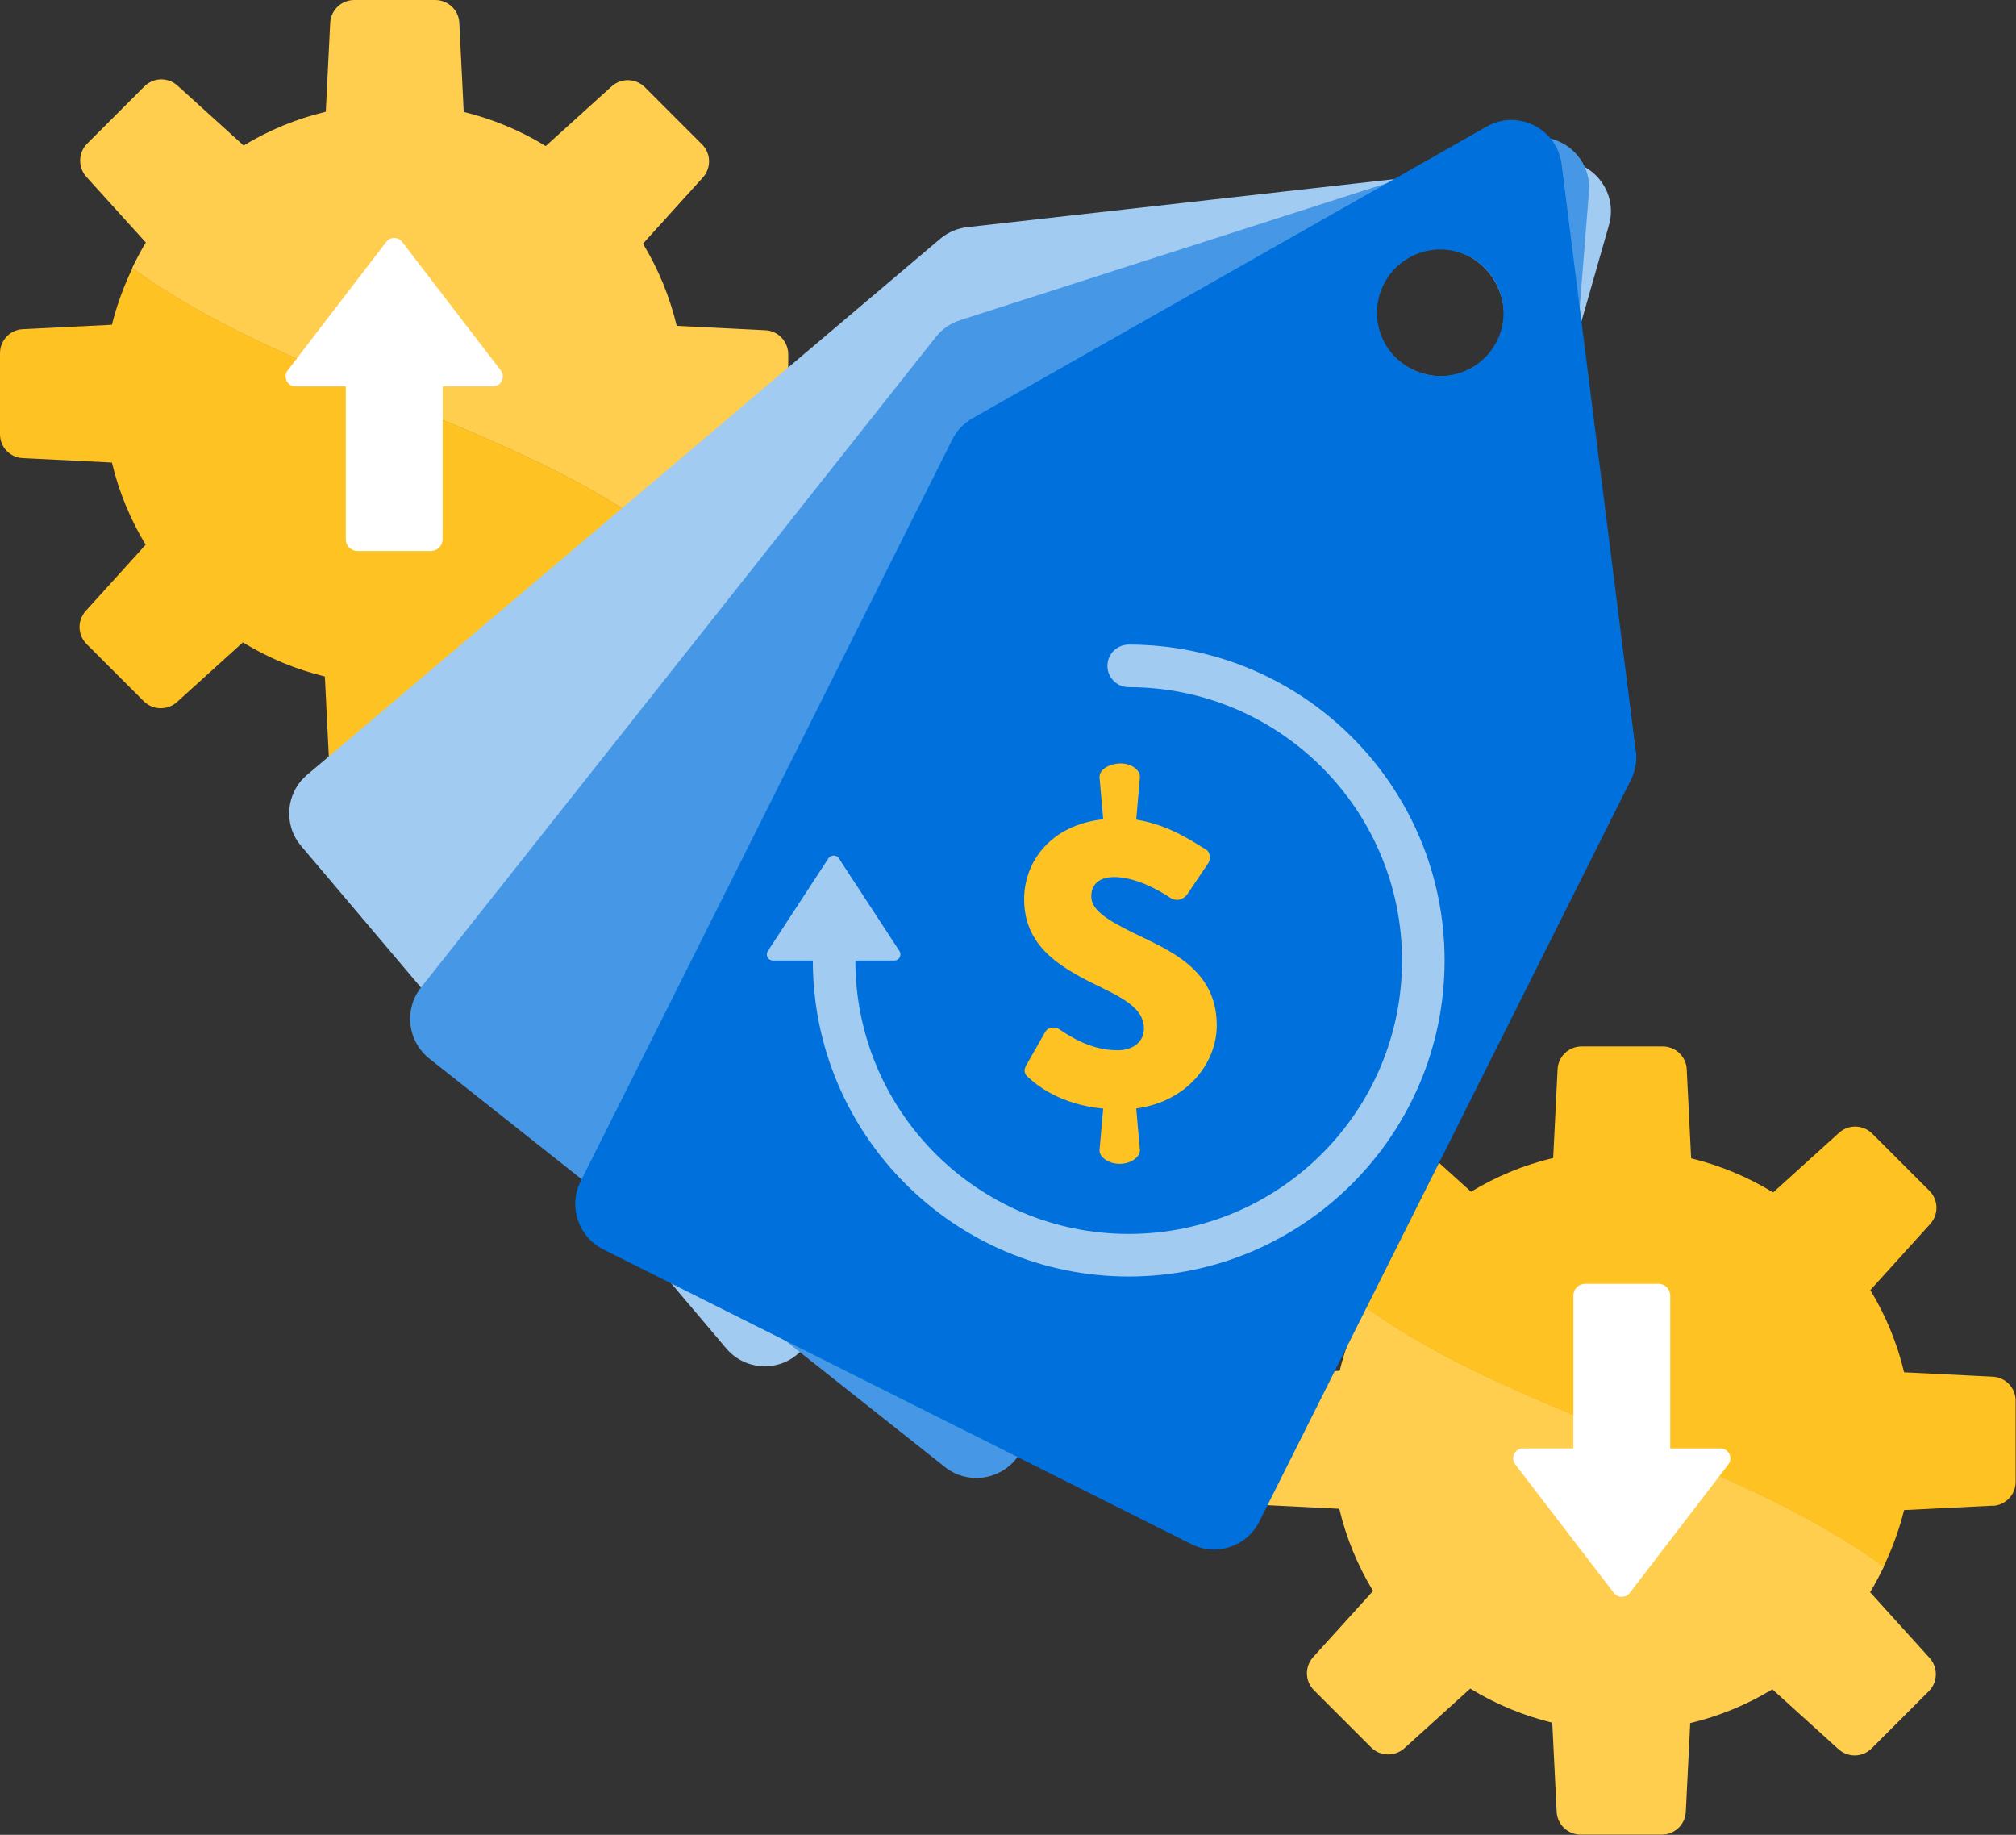
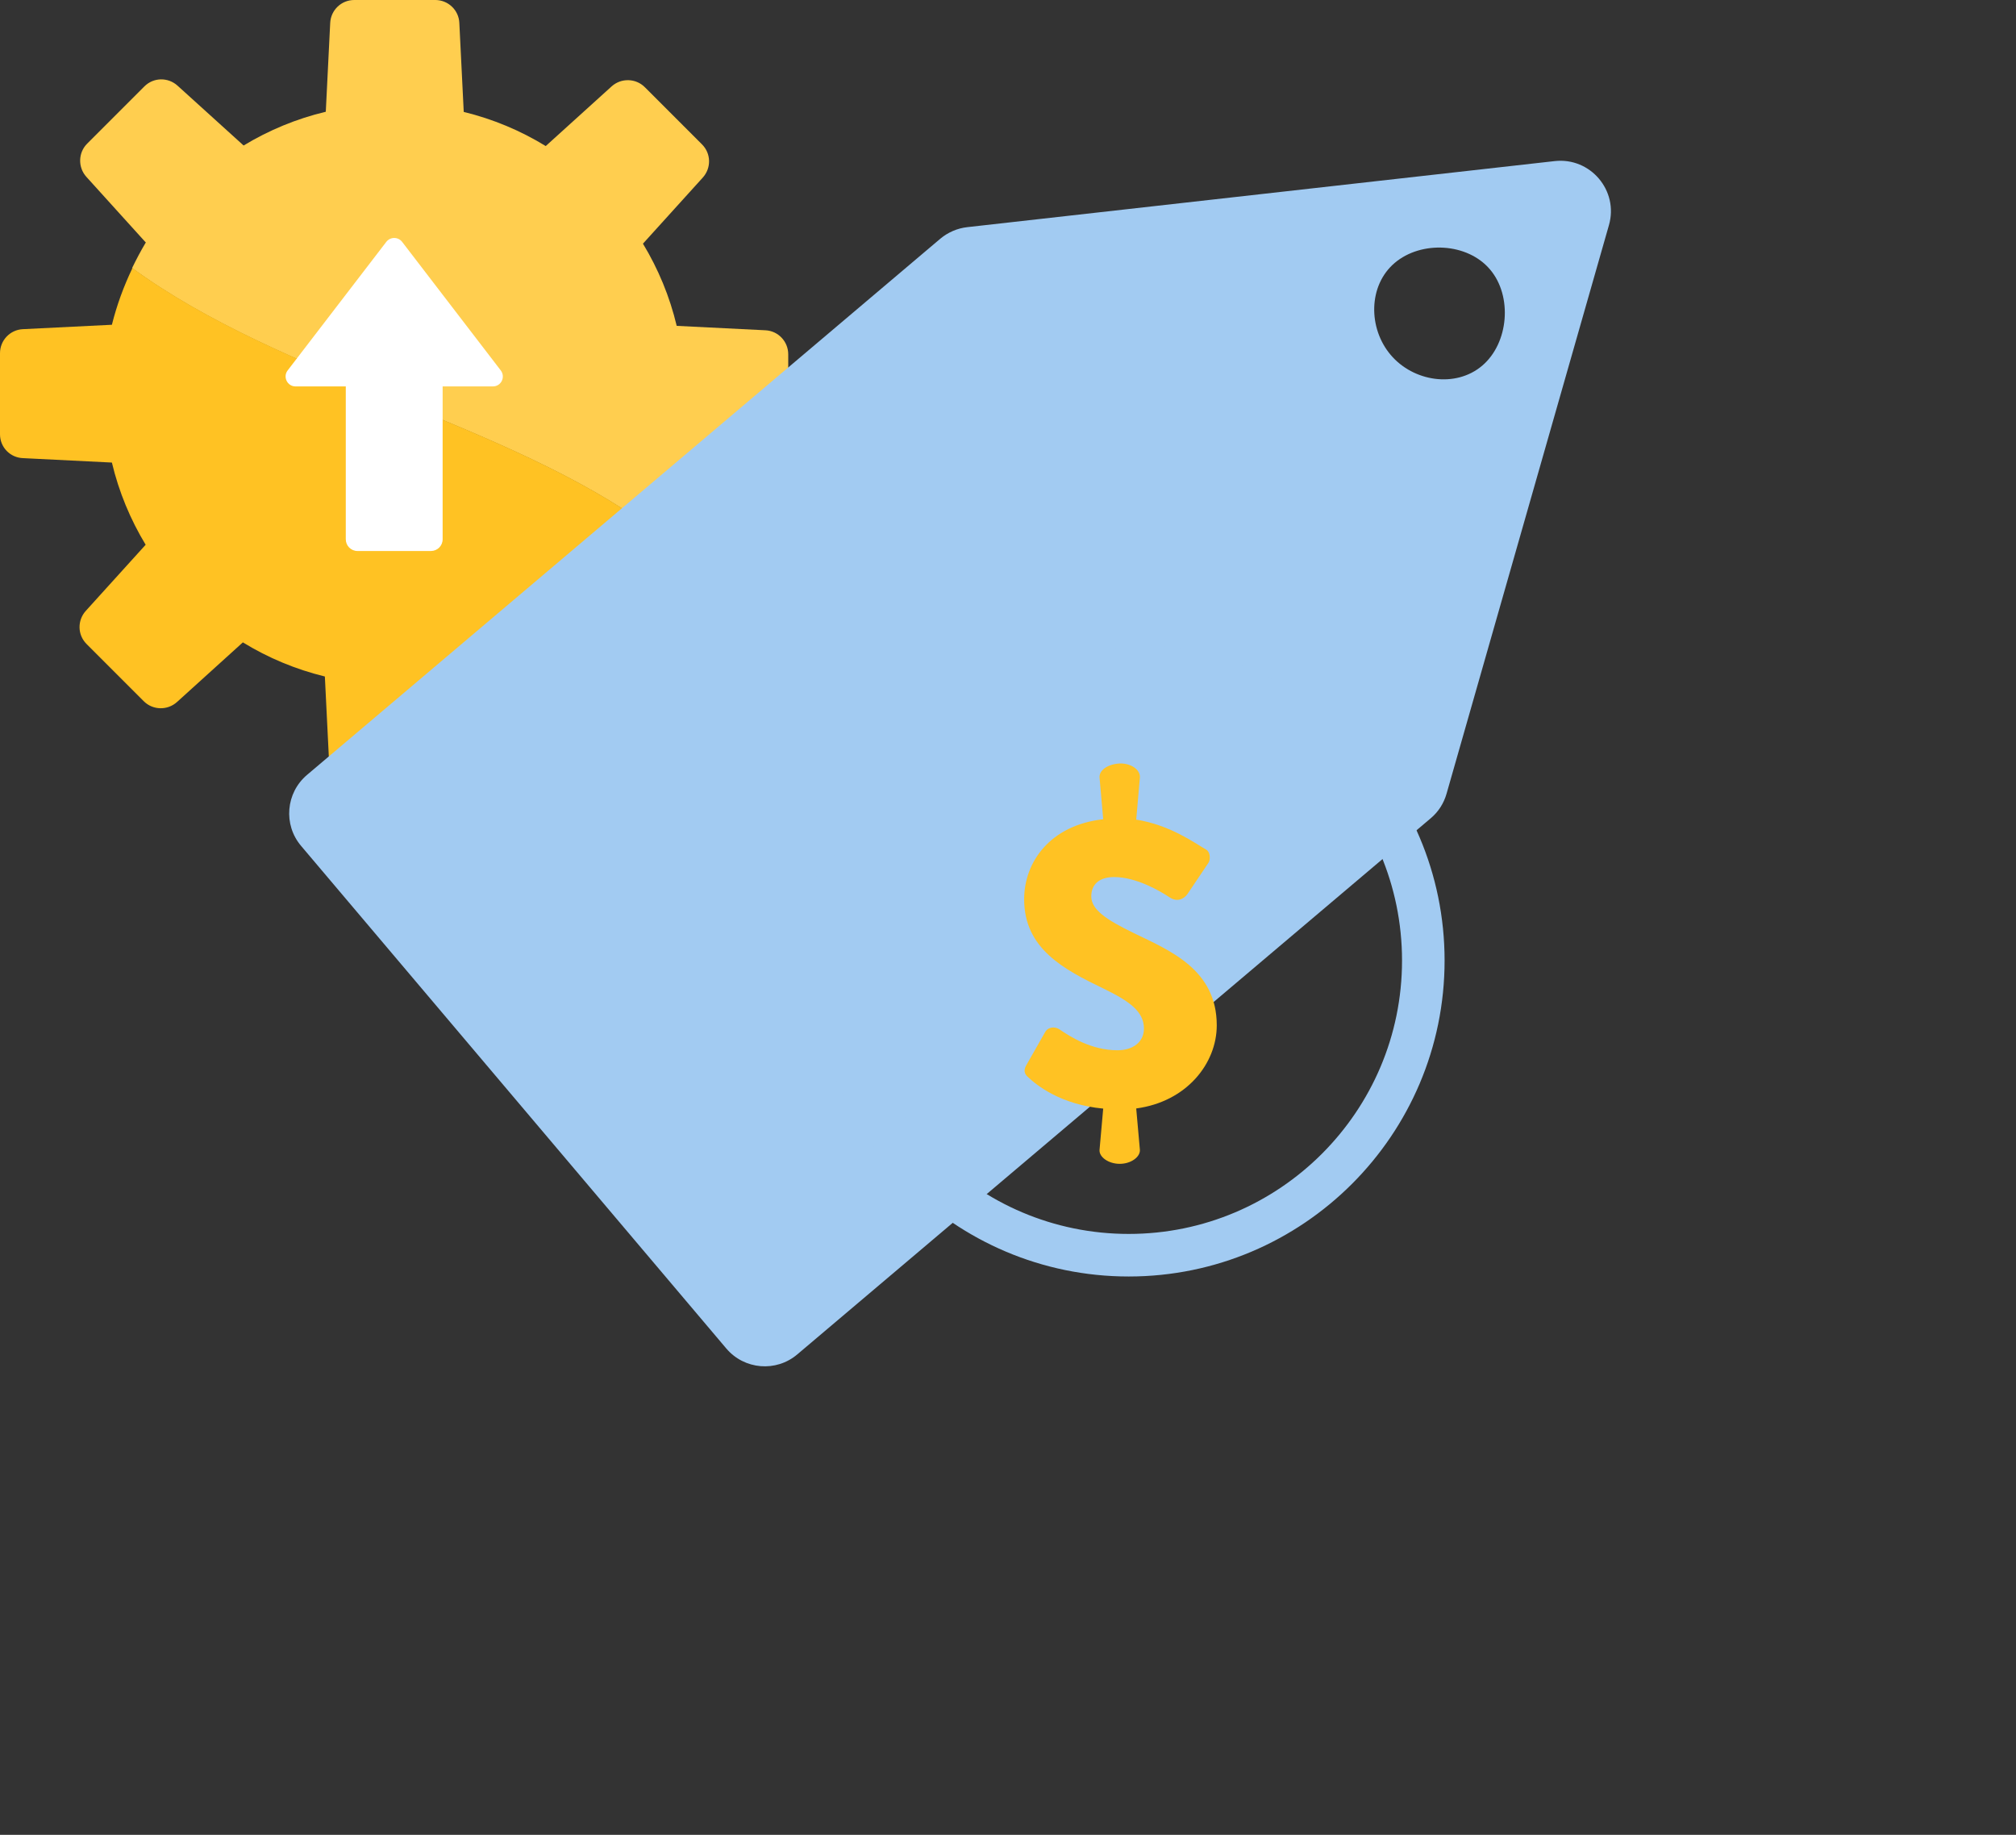
<svg xmlns="http://www.w3.org/2000/svg" id="Layer_2" viewBox="0 0 109.9 100">
  <rect x="0" y="0" width="109.9" height="100" fill="#333333" stroke="none" />
  <defs>
    <style>.cls-1{fill:#0071dc;}.cls-2{fill:#fff;}.cls-3{fill:#ffc223;}.cls-4{fill:#ffce4f;}.cls-5{fill:#a2cbf2;}.cls-6{fill:#4698e6;}</style>
  </defs>
  <g id="Layer_1-2">
    <g>
      <g>
        <g>
          <path class="cls-4" d="M7.96,13.23l-3.25-3.59c-.47-.52-.45-1.32,.04-1.81l3.12-3.12c.5-.5,1.29-.51,1.81-.04l3.6,3.26c1.37-.83,2.88-1.46,4.48-1.84l.24-4.83C18.03,.55,18.61,0,19.31,0h4.42c.7,0,1.28,.55,1.31,1.25l.24,4.85c1.6,.39,3.1,1.02,4.47,1.86l3.59-3.25c.52-.47,1.32-.45,1.81,.04l3.12,3.12c.5,.5,.51,1.29,.04,1.81l-3.26,3.6c.83,1.37,1.46,2.88,1.84,4.48l4.83,.24c.7,.03,1.25,.61,1.25,1.31v4.42c0,.7-.55,1.28-1.25,1.31l-4.85,.24c-.3,1.24-.76,2.43-1.34,3.54-7.83-5.76-20.15-8.22-28.33-14.21,.23-.47,.47-.93,.74-1.38Z" />
          <path class="cls-3" d="M1.25,17.94l4.85-.24c.27-1.08,.65-2.11,1.12-3.09,8.19,5.98,20.5,8.45,28.33,14.21-.17,.32-.34,.63-.52,.93l3.25,3.59c.47,.52,.45,1.32-.04,1.81l-3.12,3.12c-.5,.5-1.29,.51-1.81,.04l-3.6-3.26c-1.37,.83-2.88,1.46-4.48,1.84l-.24,4.83c-.03,.7-.61,1.25-1.31,1.25h-4.42c-.7,0-1.28-.55-1.31-1.25l-.24-4.85c-1.6-.39-3.1-1.02-4.47-1.86l-3.59,3.25c-.52,.47-1.32,.45-1.81-.04l-3.12-3.12c-.5-.5-.51-1.29-.04-1.81l3.26-3.6c-.83-1.37-1.46-2.88-1.84-4.48l-4.83-.24C.55,24.95,0,24.37,0,23.67v-4.42c0-.7,.55-1.28,1.25-1.31Z" />
        </g>
        <path class="cls-2" d="M27.3,20.19l-5.38-7.01c-.22-.28-.64-.28-.86,0l-5.38,7.01c-.27,.35-.02,.87,.43,.87h2.74v8.33c0,.35,.28,.64,.64,.64h4c.35,0,.64-.28,.64-.64v-8.33h2.74c.45,0,.7-.51,.43-.87Z" />
      </g>
      <g>
        <g>
-           <path class="cls-4" d="M101.94,86.77l3.25,3.59c.47,.52,.45,1.32-.04,1.81l-3.12,3.12c-.5,.5-1.29,.51-1.81,.04l-3.6-3.26c-1.37,.83-2.88,1.46-4.48,1.84l-.24,4.83c-.03,.7-.61,1.25-1.31,1.25h-4.42c-.7,0-1.28-.55-1.31-1.25l-.24-4.85c-1.6-.39-3.1-1.02-4.47-1.86l-3.59,3.25c-.52,.47-1.32,.45-1.81-.04l-3.12-3.12c-.5-.5-.51-1.29-.04-1.81l3.26-3.6c-.83-1.37-1.46-2.88-1.84-4.48l-4.83-.24c-.7-.03-1.25-.61-1.25-1.31v-4.42c0-.7,.55-1.28,1.25-1.31l4.85-.24c.3-1.24,.76-2.43,1.34-3.54,7.83,5.76,20.15,8.22,28.33,14.21-.23,.47-.47,.93-.74,1.38Z" />
-           <path class="cls-3" d="M108.65,82.06l-4.85,.24c-.27,1.08-.65,2.11-1.12,3.09-8.19-5.98-20.5-8.45-28.33-14.21,.17-.32,.34-.63,.52-.93l-3.25-3.59c-.47-.52-.45-1.32,.04-1.81l3.12-3.12c.5-.5,1.29-.51,1.81-.04l3.6,3.26c1.37-.83,2.88-1.46,4.48-1.84l.24-4.83c.03-.7,.61-1.25,1.31-1.25h4.42c.7,0,1.28,.55,1.31,1.25l.24,4.85c1.6,.39,3.1,1.02,4.47,1.86l3.59-3.25c.52-.47,1.32-.45,1.81,.04l3.12,3.12c.5,.5,.51,1.29,.04,1.81l-3.26,3.6c.83,1.37,1.46,2.88,1.84,4.48l4.83,.24c.7,.03,1.25,.61,1.25,1.31v4.42c0,.7-.55,1.28-1.25,1.31Z" />
-         </g>
-         <path class="cls-2" d="M82.6,79.81l5.38,7.01c.22,.28,.64,.28,.86,0l5.38-7.01c.27-.35,.02-.87-.43-.87h-2.74v-8.33c0-.35-.28-.64-.64-.64h-4c-.35,0-.64,.28-.64,.64v8.33h-2.74c-.45,0-.7,.51-.43,.87Z" />
+           </g>
      </g>
      <g>
        <path class="cls-5" d="M84.75,8.78l-32.02,3.6c-.54,.06-1.05,.28-1.47,.63L16.74,42.23c-1.16,.98-1.31,2.72-.32,3.88l23.17,27.38c.98,1.16,2.72,1.31,3.88,.32l34.52-29.21c.42-.35,.72-.82,.87-1.35l8.85-30.98c.54-1.88-1.01-3.71-2.96-3.49Zm-3.95,11.15c-1.45,1.23-3.76,.87-4.99-.59-1.23-1.45-1.23-3.78,.22-5.01,1.45-1.23,3.97-1.1,5.2,.36,1.23,1.45,1.02,4.01-.43,5.24Z" />
-         <path class="cls-6" d="M83.02,7.6l-30.68,9.85c-.52,.17-.98,.48-1.32,.91L22.95,53.82c-.94,1.19-.74,2.92,.45,3.87l28.12,22.27c1.19,.94,2.92,.74,3.87-.45l28.08-35.45c.34-.43,.54-.95,.59-1.49l2.56-32.12c.16-1.95-1.72-3.44-3.59-2.84Zm-1.73,11.65c-1.18,1.49-3.46,1.66-4.96,.47-1.49-1.18-1.75-3.35-.56-4.84,1.18-1.49,3.35-1.75,4.84-.56,1.49,1.18,1.86,3.44,.67,4.93Z" />
        <g>
-           <path class="cls-1" d="M89.17,40.92l-4.04-31.97c-.25-1.94-2.39-3.02-4.09-2.05l-28.03,15.9c-.47,.27-.86,.67-1.1,1.16l-20.26,40.43c-.68,1.36-.13,3.01,1.23,3.7l32.07,16.07c1.36,.68,3.01,.13,3.7-1.23l20.26-40.43c.24-.49,.34-1.04,.27-1.58Zm-12.2-20.79c-1.7-.85-2.39-2.93-1.54-4.63s2.93-2.39,4.63-1.54,2.39,2.93,1.54,4.63c-.85,1.7-2.93,2.39-4.63,1.54Z" />
          <path class="cls-3" d="M61.94,60.42l.2,2.25c.02,.39-.49,.76-1.1,.76s-1.13-.37-1.1-.76l.2-2.25c-2.33-.22-3.62-1.27-4.09-1.71-.2-.17-.27-.37-.1-.66l1.03-1.81c.17-.29,.54-.29,.76-.15,.61,.42,1.76,1.15,3.18,1.15,.83,0,1.44-.44,1.44-1.18,0-.93-.78-1.49-2.2-2.18-2.18-1.05-4.33-2.18-4.33-4.87,0-2.03,1.42-4.04,4.31-4.36l-.2-2.28c-.02-.42,.49-.73,1.1-.76,.61-.02,1.13,.34,1.1,.76l-.2,2.3c1.84,.29,3.18,1.27,3.82,1.64,.24,.15,.22,.56,.12,.71l-1.15,1.71c-.17,.24-.54,.47-.98,.17-.51-.34-1.81-1.1-3.01-1.1-.86,0-1.25,.44-1.25,1.05,0,.73,.81,1.27,2.33,2.01,1.96,.95,4.51,1.98,4.51,5.02,0,2.08-1.64,4.16-4.38,4.53Z" />
          <path class="cls-5" d="M61.53,35.13c-.64,0-1.16,.52-1.16,1.16s.52,1.16,1.16,1.16c8.22,0,14.9,6.68,14.9,14.9s-6.68,14.9-14.9,14.9-14.9-6.68-14.9-14.9h2.12c.27,0,.43-.3,.28-.52l-3.3-5.05c-.13-.2-.43-.2-.57,0l-3.3,5.05c-.15,.23,.01,.52,.28,.52h2.17c0,9.49,7.72,17.22,17.22,17.22s17.22-7.72,17.22-17.22-7.72-17.22-17.22-17.22Z" />
        </g>
      </g>
    </g>
  </g>
</svg>